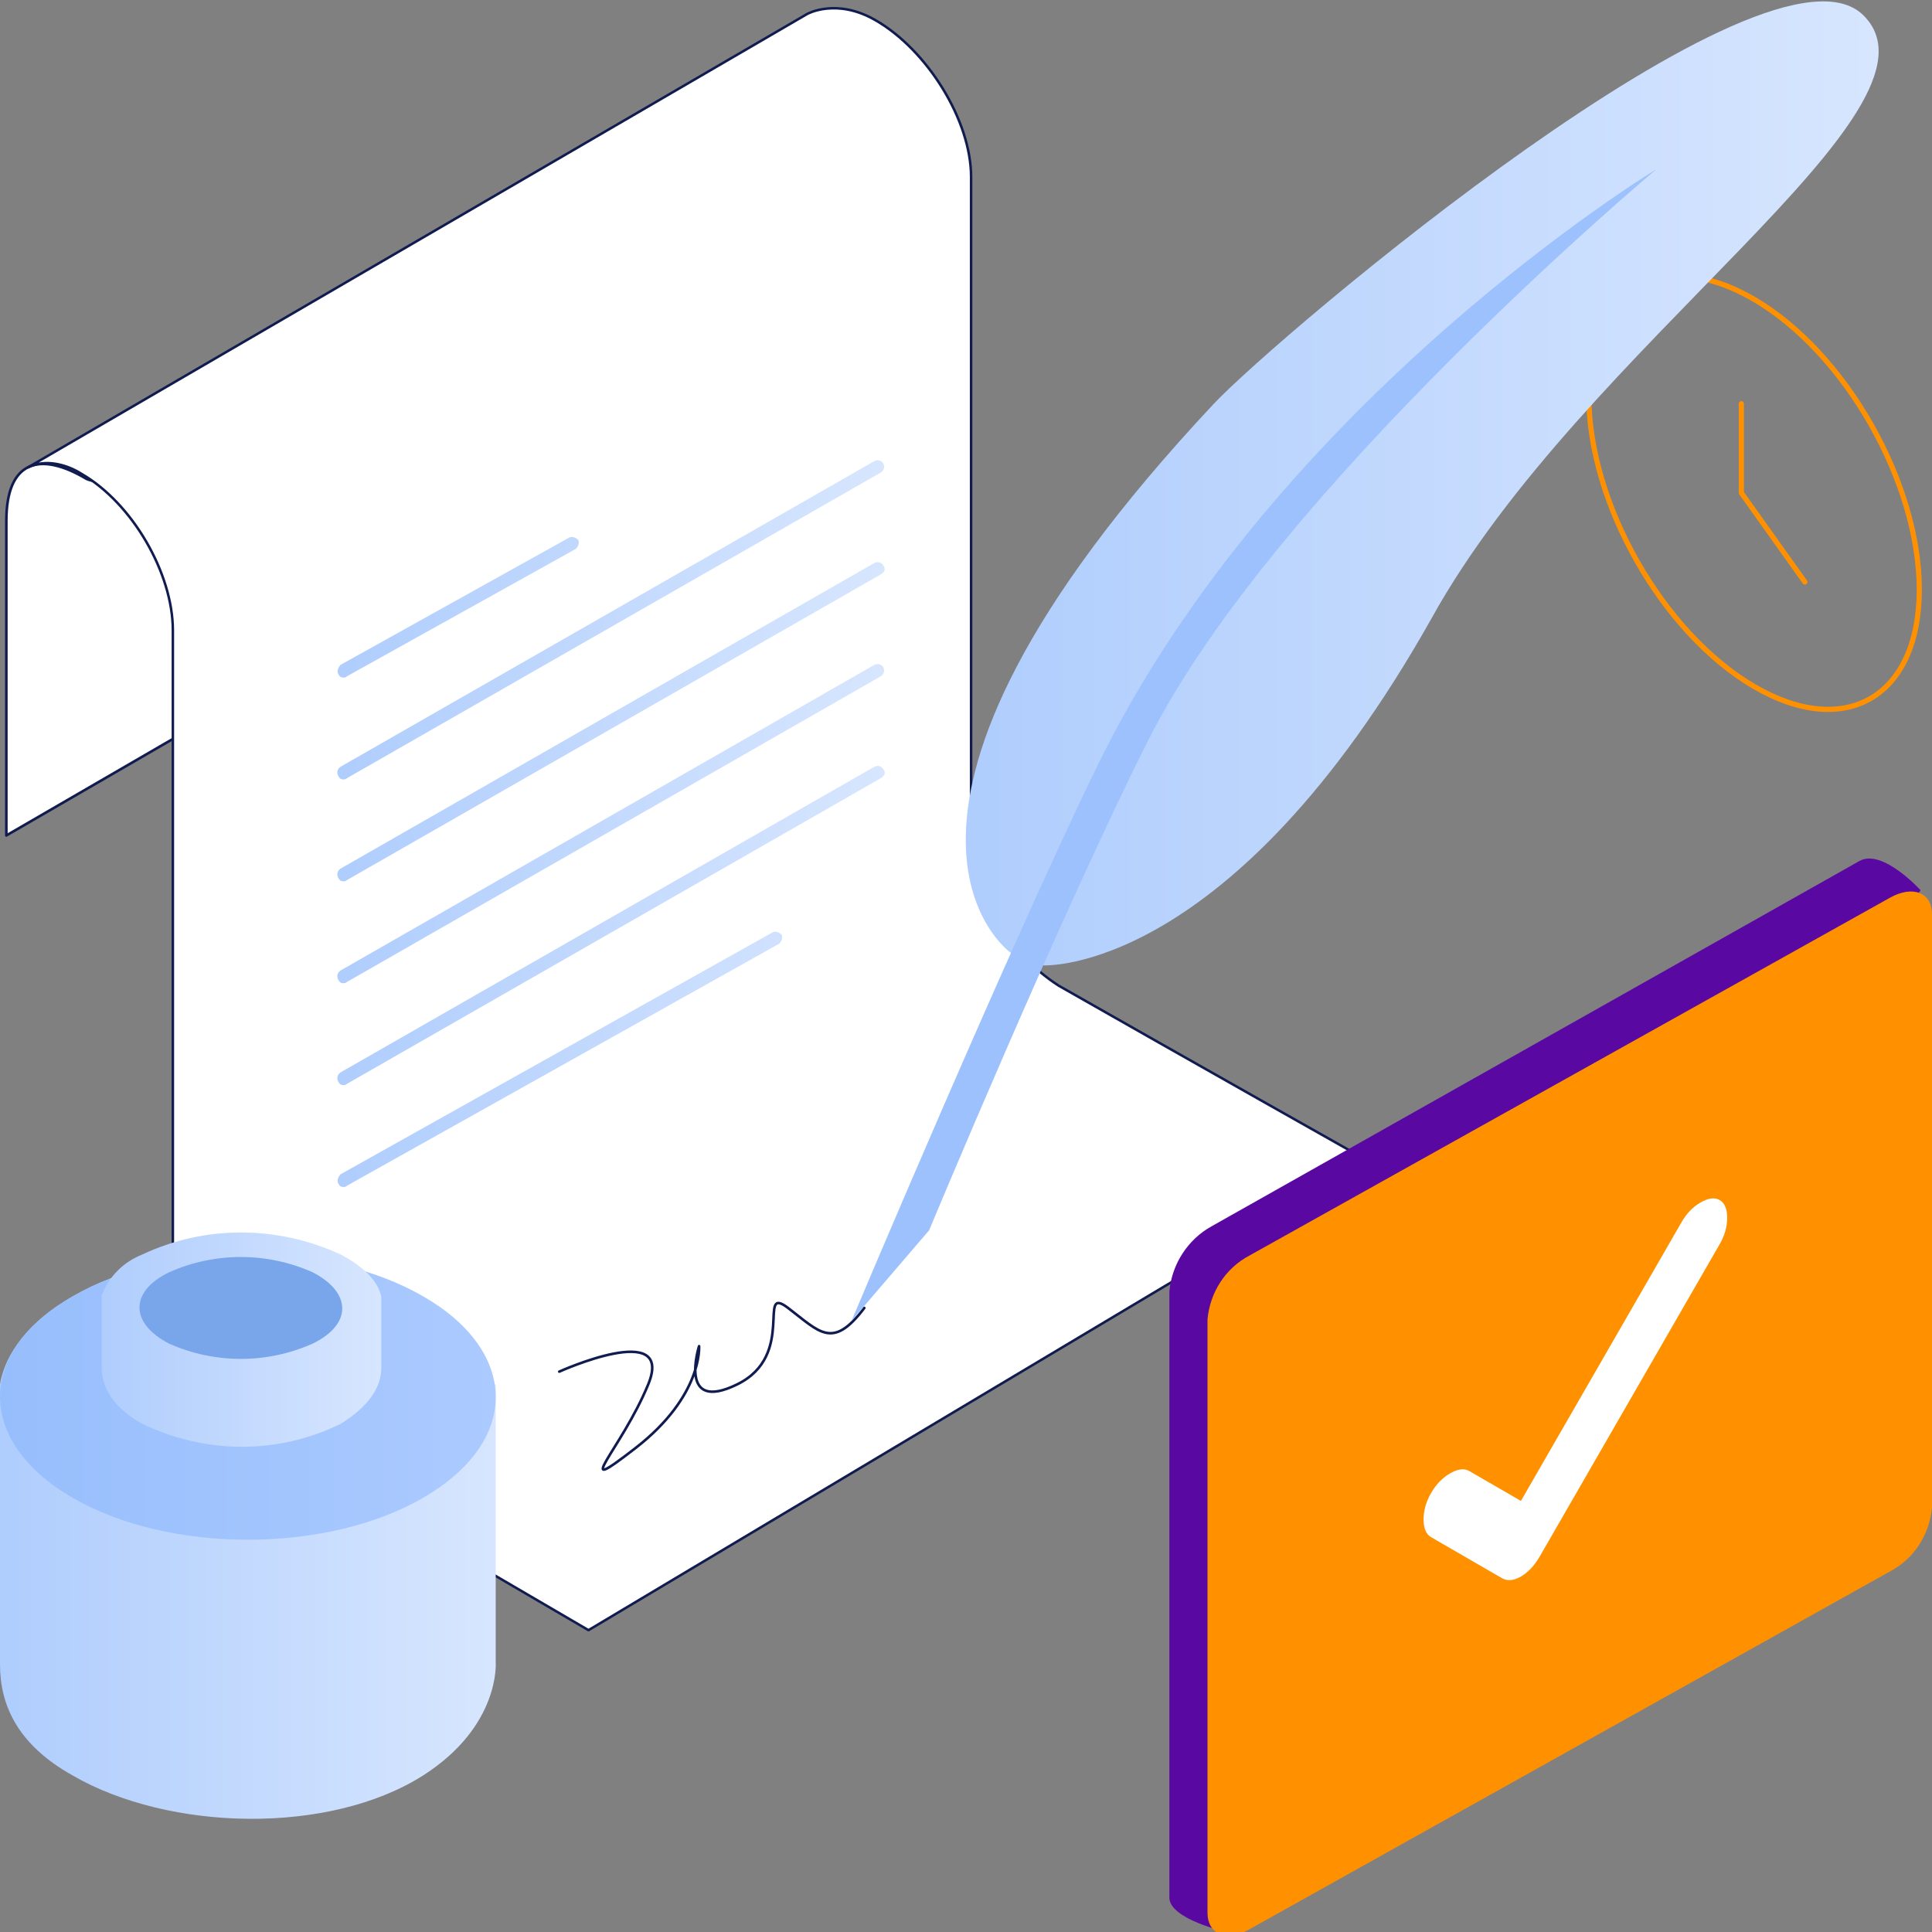
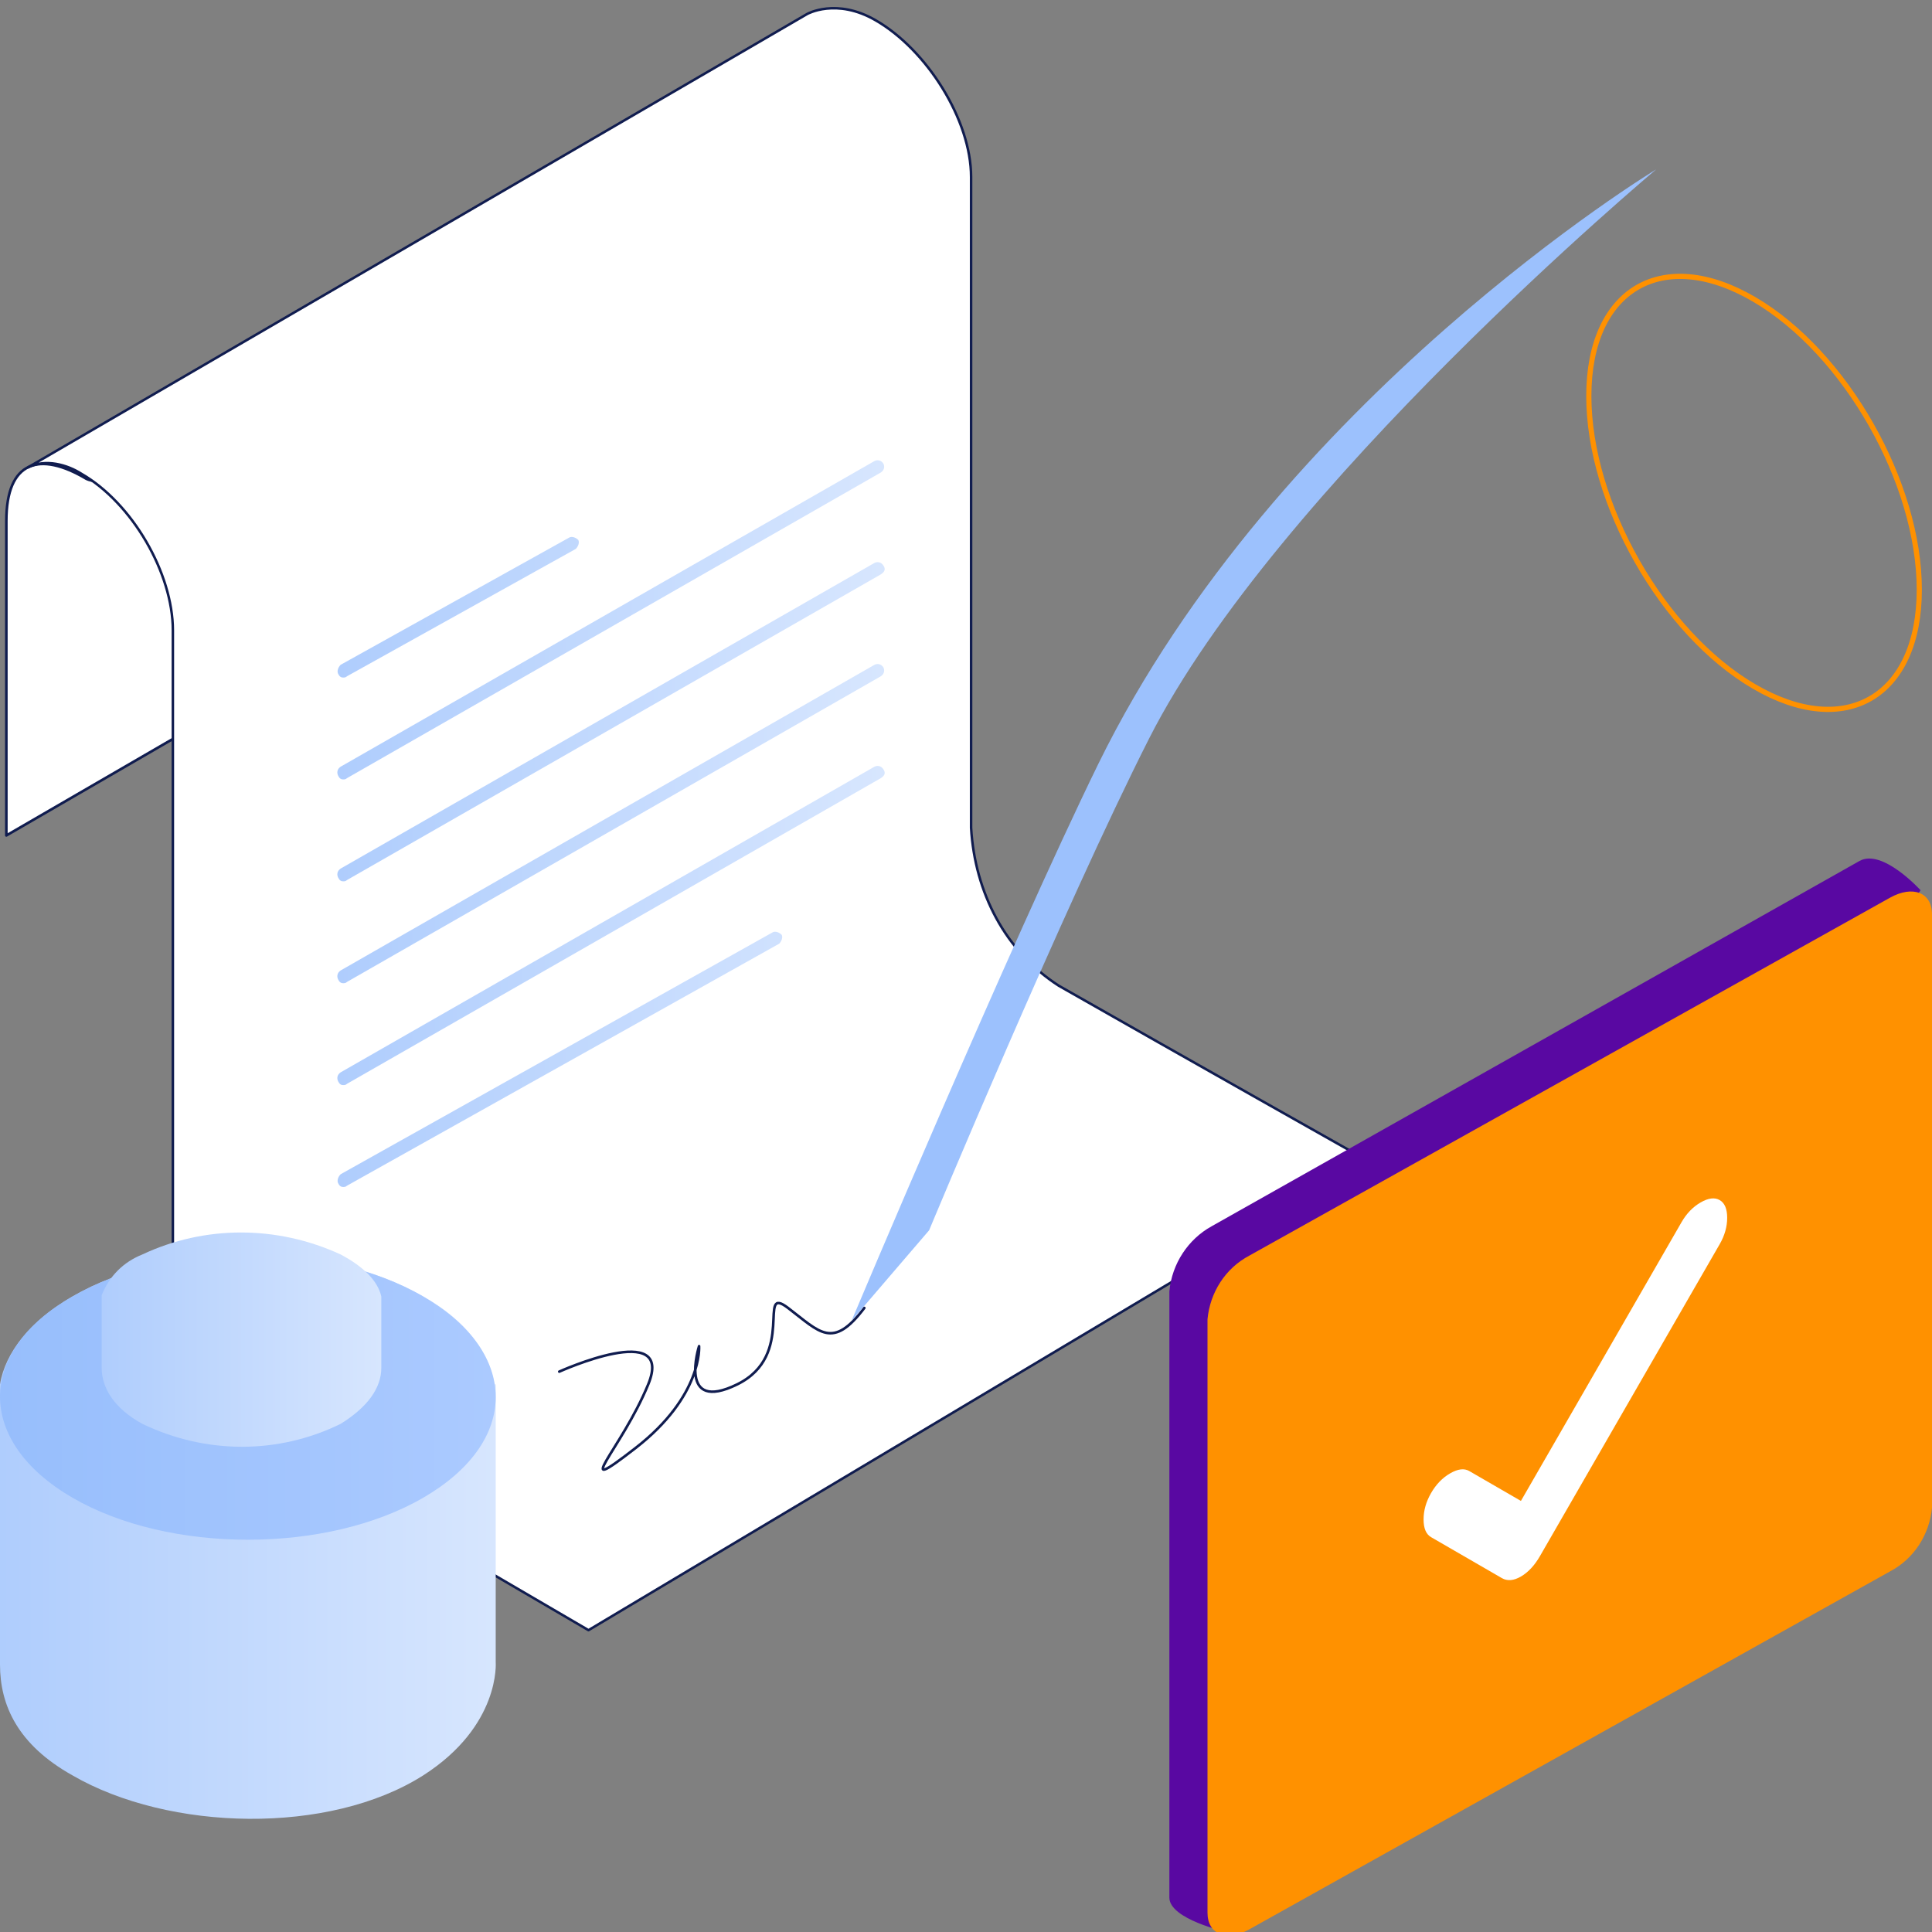
<svg xmlns="http://www.w3.org/2000/svg" width="746" height="746" viewBox="0 0 746 746" fill="none">
  <rect x="0" y="0" width="746" height="746" fill="#808080" stroke="none" />
  <g clip-path="url(#clip0_3444_18101)">
    <path d="M677.289 115.564C712.626 136.218 741.092 186.377 741.092 227.685C741.092 268.993 712.626 285.713 677.289 265.059C641.952 244.405 613.486 194.245 613.486 152.937C613.486 111.63 641.952 94.91 677.289 115.564Z" stroke="#FF9100" stroke-width="2" />
-     <path d="M672.382 155.888V190.311L696.921 224.734" stroke="#FF9100" stroke-width="2" stroke-linecap="round" />
    <path d="M321.467 35.407V137.693L2.454 322.595V203.097C2.454 203.097 2.454 202.605 2.454 201.13C2.454 178.017 15.215 174.083 33.374 184.902C37.3 186.869 46.625 184.902 49.57 187.852L321.467 35.407Z" fill="white" stroke="#101C4F" stroke-linecap="round" stroke-linejoin="round" />
    <path d="M227.236 629.453C227.236 629.453 102.575 556.672 102.085 556.181C81.472 542.903 68.22 520.774 66.748 496.678C66.748 496.678 66.748 283.746 66.748 243.421C66.748 221.292 51.043 194.245 31.411 182.935C26.012 179.492 17.669 177.034 10.798 180.476L311.652 5.409C311.652 5.409 322.94 -0.984 338.154 7.868C357.786 19.179 374.964 46.225 374.964 68.355C374.964 68.846 374.964 285.221 374.964 319.644C376.436 344.724 388.215 367.345 408.828 380.622C455.453 407.177 529.562 448.977 529.562 448.977L227.236 629.453Z" fill="white" stroke="#101C4F" stroke-width="0.964" stroke-linecap="round" stroke-linejoin="round" />
    <path d="M215.947 529.626C215.947 529.626 260.609 509.463 250.303 534.543C239.996 559.623 219.383 579.293 245.395 559.131C271.406 538.969 269.934 519.79 269.934 519.79C269.934 519.79 261.591 545.854 284.658 534.543C307.725 523.233 292.02 495.694 304.289 505.038C316.559 514.381 321.467 521.266 333.737 505.038" stroke="#101C4F" stroke-linecap="round" stroke-linejoin="round" />
-     <path d="M390.178 367.837C390.178 367.837 318.032 316.693 468.704 155.888C493.734 129.333 682.688 -30.489 719.498 5.901C756.307 42.291 611.033 133.267 552.629 238.995C475.084 376.688 402.938 372.754 402.938 372.754L390.178 367.837Z" fill="url(#paint0_linear_3444_18101)" />
    <path d="M328.829 509.955C328.829 509.955 389.687 365.378 424.042 295.056C493.244 153.921 639.499 65.404 639.499 65.404C639.499 65.404 492.753 188.344 443.674 285.221C410.791 350.133 358.767 475.04 358.767 475.04L328.829 509.955Z" fill="#9CC1FD" />
    <path d="M191.408 641.747C191.408 641.747 193.371 666.335 163.433 685.513C127.114 708.626 65.275 707.151 27.975 685.513C6.871 673.711 0 658.467 0 642.73V534.543C1.963 522.249 11.779 509.955 27.975 500.612C65.275 478.974 126.133 478.974 163.433 500.612C180.12 509.955 188.954 522.249 190.917 534.543H191.408V641.747Z" fill="url(#paint1_linear_3444_18101)" />
    <path d="M27.975 500.612C65.275 478.974 126.133 478.974 163.433 500.612C200.733 522.249 200.733 556.672 163.433 578.31C126.133 599.947 65.275 599.947 27.975 578.31C-9.325 556.672 -9.325 521.757 27.975 500.612Z" fill="url(#paint2_linear_3444_18101)" />
    <path d="M147.236 528.15C147.236 536.018 141.838 543.395 131.531 549.788C107.482 561.59 79.507 561.59 54.968 549.788C44.171 543.887 39.263 536.018 39.263 528.15V500.12C42.207 492.744 47.606 487.334 54.968 484.384C79.017 473.073 106.992 473.073 131.531 484.384C139.875 488.81 145.764 494.219 147.236 500.612V528.15Z" fill="url(#paint3_linear_3444_18101)" />
-     <path d="M65.275 491.268C82.944 483.4 103.066 483.4 120.734 491.268C135.949 499.137 135.949 511.43 120.734 518.807C103.066 526.675 82.944 526.675 65.275 518.807C50.061 510.939 50.061 498.645 65.275 491.268Z" fill="#79A5EB" />
    <path d="M467.722 473.565L718.025 332.43C726.859 327.512 741.583 343.74 741.583 343.74L473.612 746C473.612 746 451.526 741.082 451.526 732.722V498.645C452.508 487.826 458.888 478.483 467.722 473.565Z" fill="#5908A2" />
    <path d="M482.446 484.803L729.804 346.618C738.638 341.701 746 344.651 746 353.011V582.171C745.018 592.498 739.129 601.842 729.804 606.759L482.446 744.944C473.612 749.862 466.25 746.911 466.25 738.551V509.391C467.232 499.064 473.121 489.72 482.446 484.803Z" fill="#FF9100" />
    <path d="M132.514 458.32C131.532 458.32 131.041 457.829 130.55 456.845C130.06 455.862 130.55 454.386 131.532 453.403L298.4 359.968C299.382 359.477 300.854 359.968 301.836 360.952C302.327 361.935 301.836 363.411 300.854 364.394L133.986 457.829C133.495 458.32 133.004 458.32 132.514 458.32ZM132.514 418.98C131.532 418.98 131.041 418.488 130.55 417.504C130.06 416.521 130.06 415.045 131.532 414.062L337.664 296.04C338.645 295.548 340.117 295.548 341.099 297.023C342.081 298.498 341.59 299.482 340.117 300.465L133.986 418.488C133.495 418.98 133.004 418.98 132.514 418.98ZM132.514 379.639C131.532 379.639 131.041 379.147 130.55 378.164C130.06 377.18 130.06 375.705 131.532 374.721L337.664 256.699C338.645 256.207 340.117 256.207 341.099 257.682C341.59 258.666 341.59 260.141 340.117 261.125L133.986 379.147C133.495 379.639 133.004 379.639 132.514 379.639ZM132.514 340.298C131.532 340.298 131.041 339.806 130.55 338.823C130.06 337.839 130.06 336.364 131.532 335.38L337.664 217.358C338.645 216.866 340.117 216.866 341.099 218.341C342.081 219.817 341.59 220.8 340.117 221.784L133.986 339.806C133.495 340.298 133.004 340.298 132.514 340.298ZM132.514 300.957C131.532 300.957 131.041 300.465 130.55 299.482C130.06 298.498 130.06 297.023 131.532 296.04L337.664 178.017C338.645 177.525 340.117 177.525 341.099 179.001C341.59 179.984 341.59 181.459 340.117 182.443L133.986 300.465C133.495 300.957 133.004 300.957 132.514 300.957ZM132.514 261.616C131.532 261.616 131.041 261.125 130.55 260.141C130.06 259.158 130.55 257.682 131.532 256.699L219.874 207.523C220.856 207.031 222.328 207.523 223.31 208.506C223.8 209.49 223.31 210.965 222.328 211.949L133.986 261.125C133.495 261.616 133.004 261.616 132.514 261.616Z" fill="url(#paint4_linear_3444_18101)" />
    <path d="M587.272 579.55L649.301 471.902C651.229 468.557 653.682 466.022 656.661 464.299C659.64 462.576 662.093 462.272 664.02 463.387C665.948 464.502 666.912 466.782 666.912 470.229C666.912 473.675 665.948 477.071 664.02 480.416L594.631 600.836C592.528 604.485 590.075 607.12 587.272 608.742C584.468 610.364 582.015 610.567 579.912 609.351L552.577 593.539C550.649 592.424 549.686 590.143 549.686 586.697C549.686 583.25 550.649 579.855 552.577 576.51C554.504 573.165 556.957 570.631 559.936 568.907C562.915 567.184 565.368 566.88 567.296 567.995L587.272 579.55Z" fill="white" />
  </g>
  <defs>
    <linearGradient id="paint0_linear_3444_18101" x1="373" y1="186.492" x2="725.047" y2="186.492" gradientUnits="userSpaceOnUse">
      <stop stop-color="#AFCDFD" />
      <stop offset="1" stop-color="#D7E6FE" />
    </linearGradient>
    <linearGradient id="paint1_linear_3444_18101" x1="0" y1="593.249" x2="191.44" y2="593.249" gradientUnits="userSpaceOnUse">
      <stop stop-color="#AFCDFD" />
      <stop offset="1" stop-color="#D7E6FE" />
    </linearGradient>
    <linearGradient id="paint2_linear_3444_18101" x1="-0.037" y1="539.19" x2="191.298" y2="539.19" gradientUnits="userSpaceOnUse">
      <stop stop-color="#97BEFC" />
      <stop offset="1" stop-color="#ABCAFF" />
    </linearGradient>
    <linearGradient id="paint3_linear_3444_18101" x1="39.26" y1="517.116" x2="147.236" y2="517.116" gradientUnits="userSpaceOnUse">
      <stop stop-color="#AFCDFD" />
      <stop offset="1" stop-color="#D7E6FE" />
    </linearGradient>
    <linearGradient id="paint4_linear_3444_18101" x1="130.059" y1="318.115" x2="341.1" y2="318.115" gradientUnits="userSpaceOnUse">
      <stop stop-color="#AFCDFD" />
      <stop offset="1" stop-color="#D7E6FE" />
    </linearGradient>
    <clipPath id="clip0_3444_18101">
      <rect width="746" height="746" fill="white" />
    </clipPath>
  </defs>
</svg>